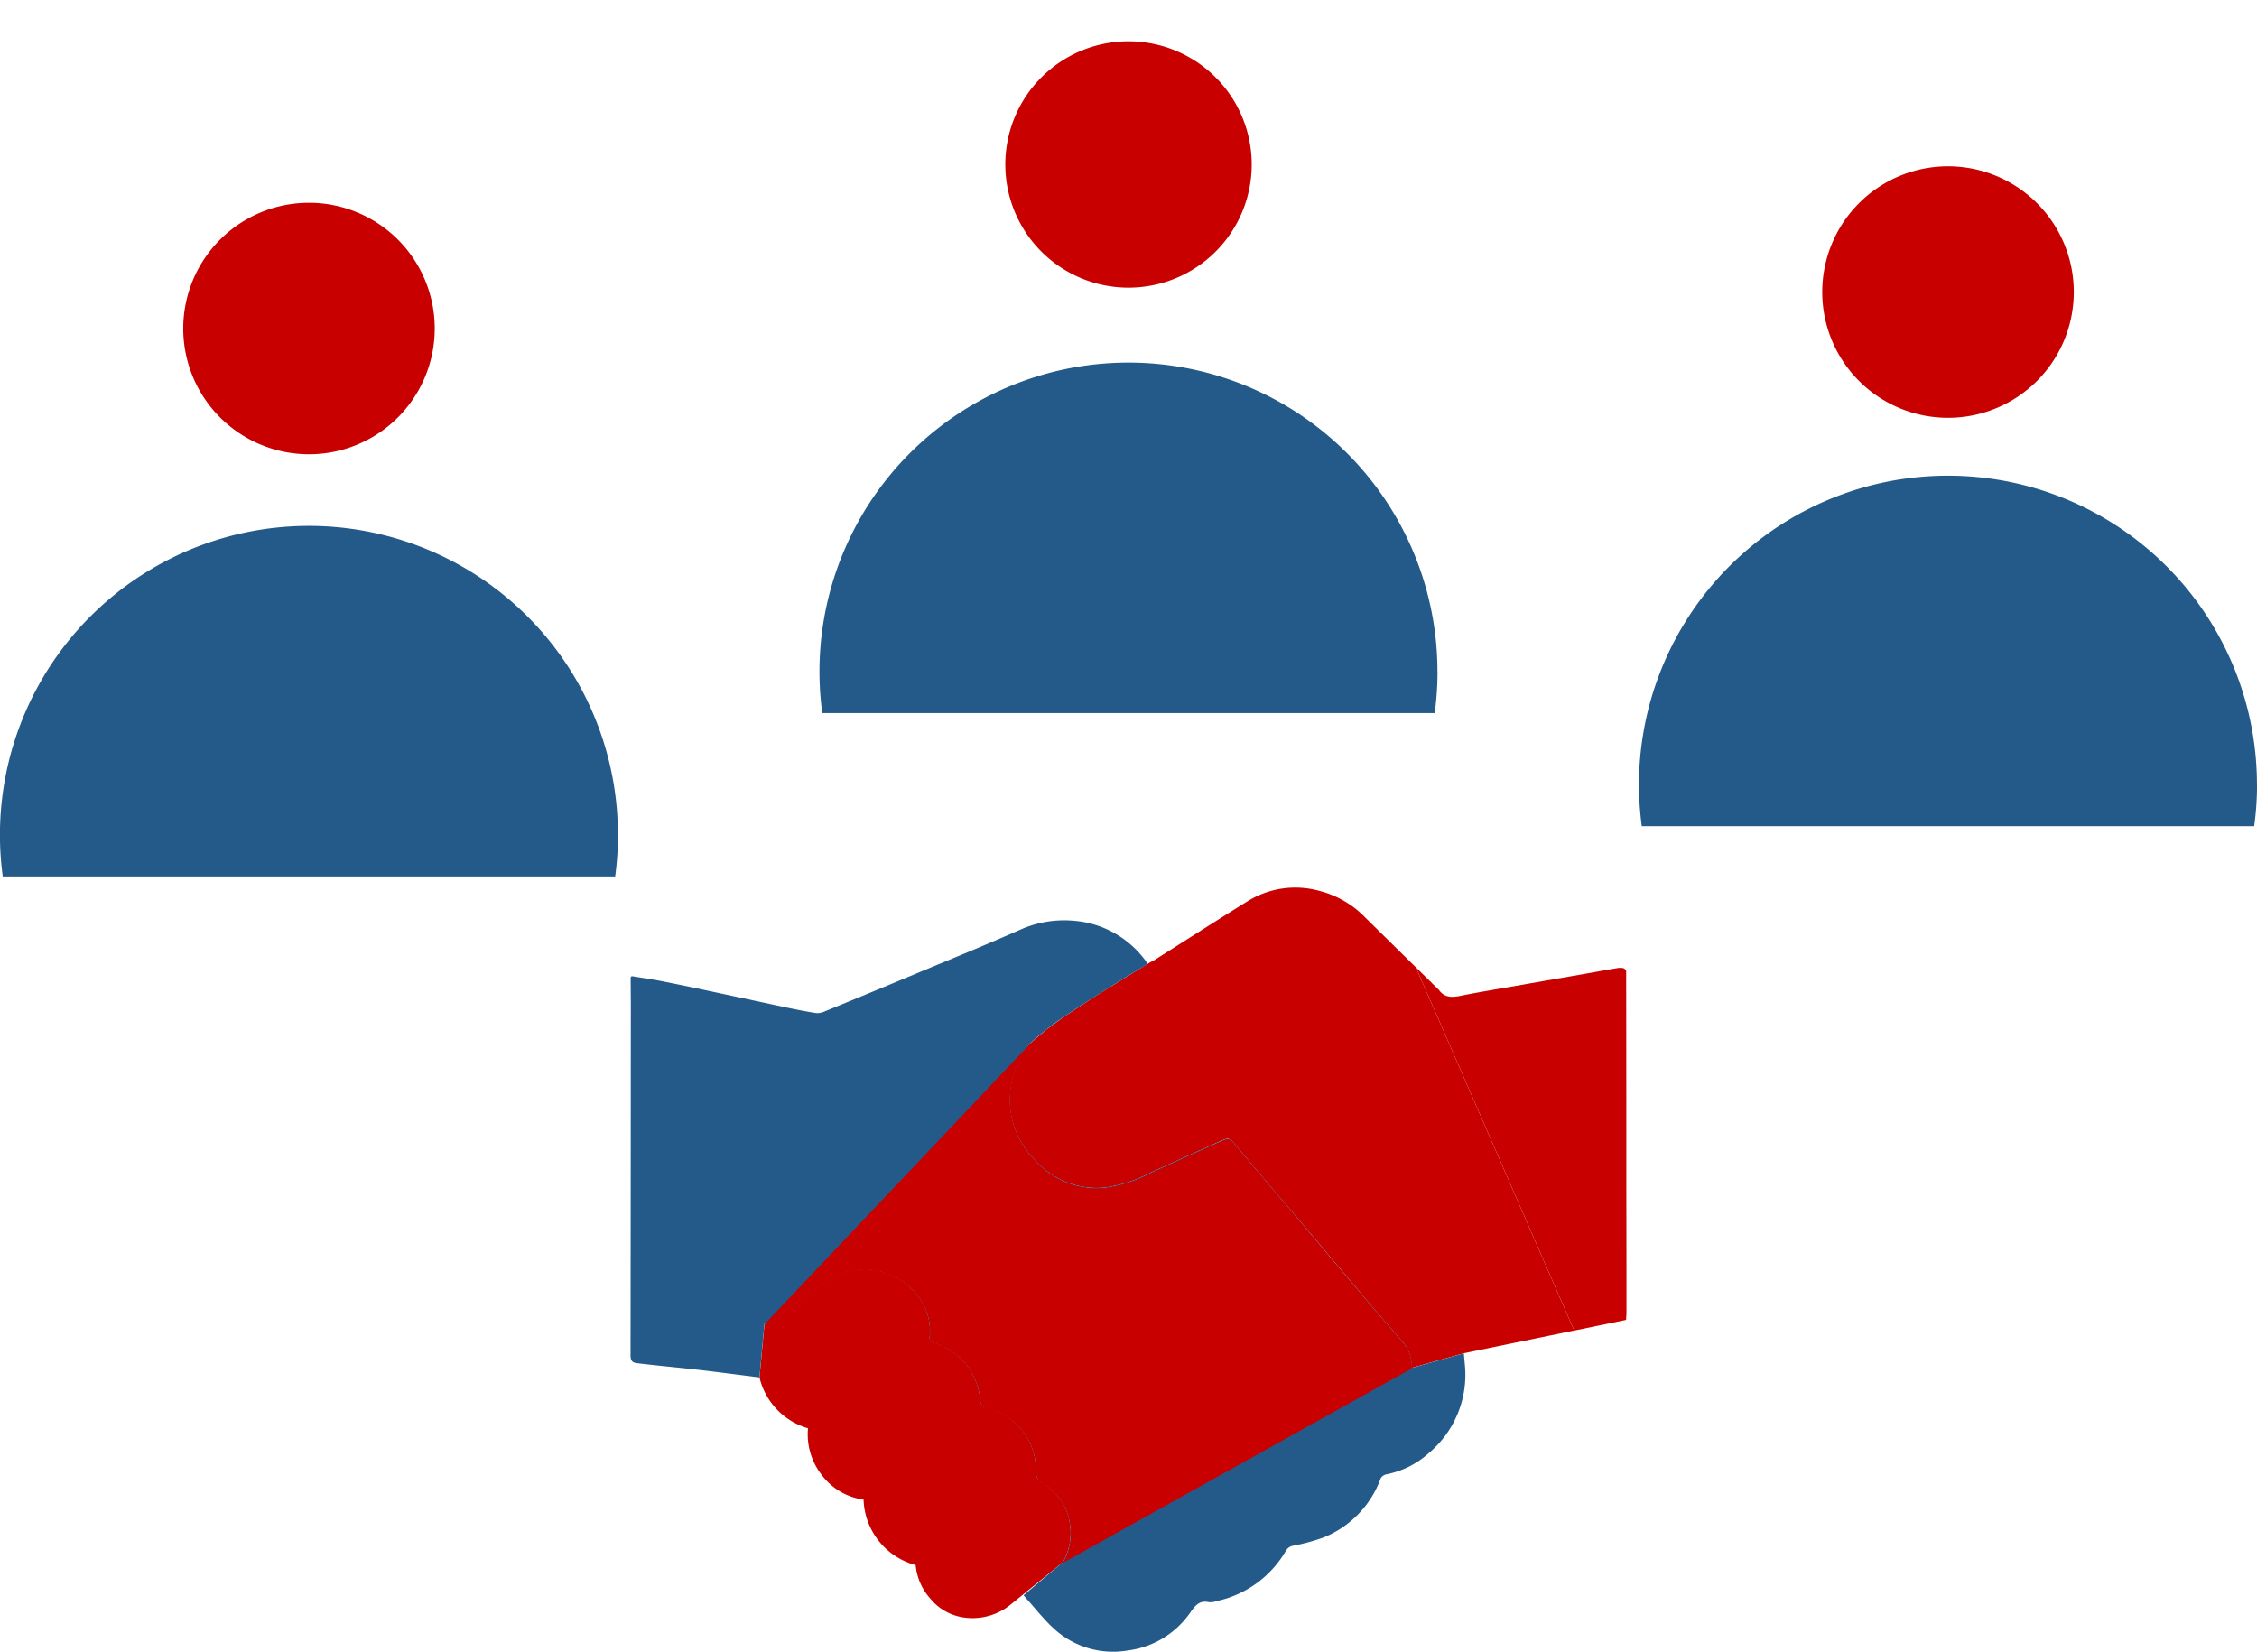
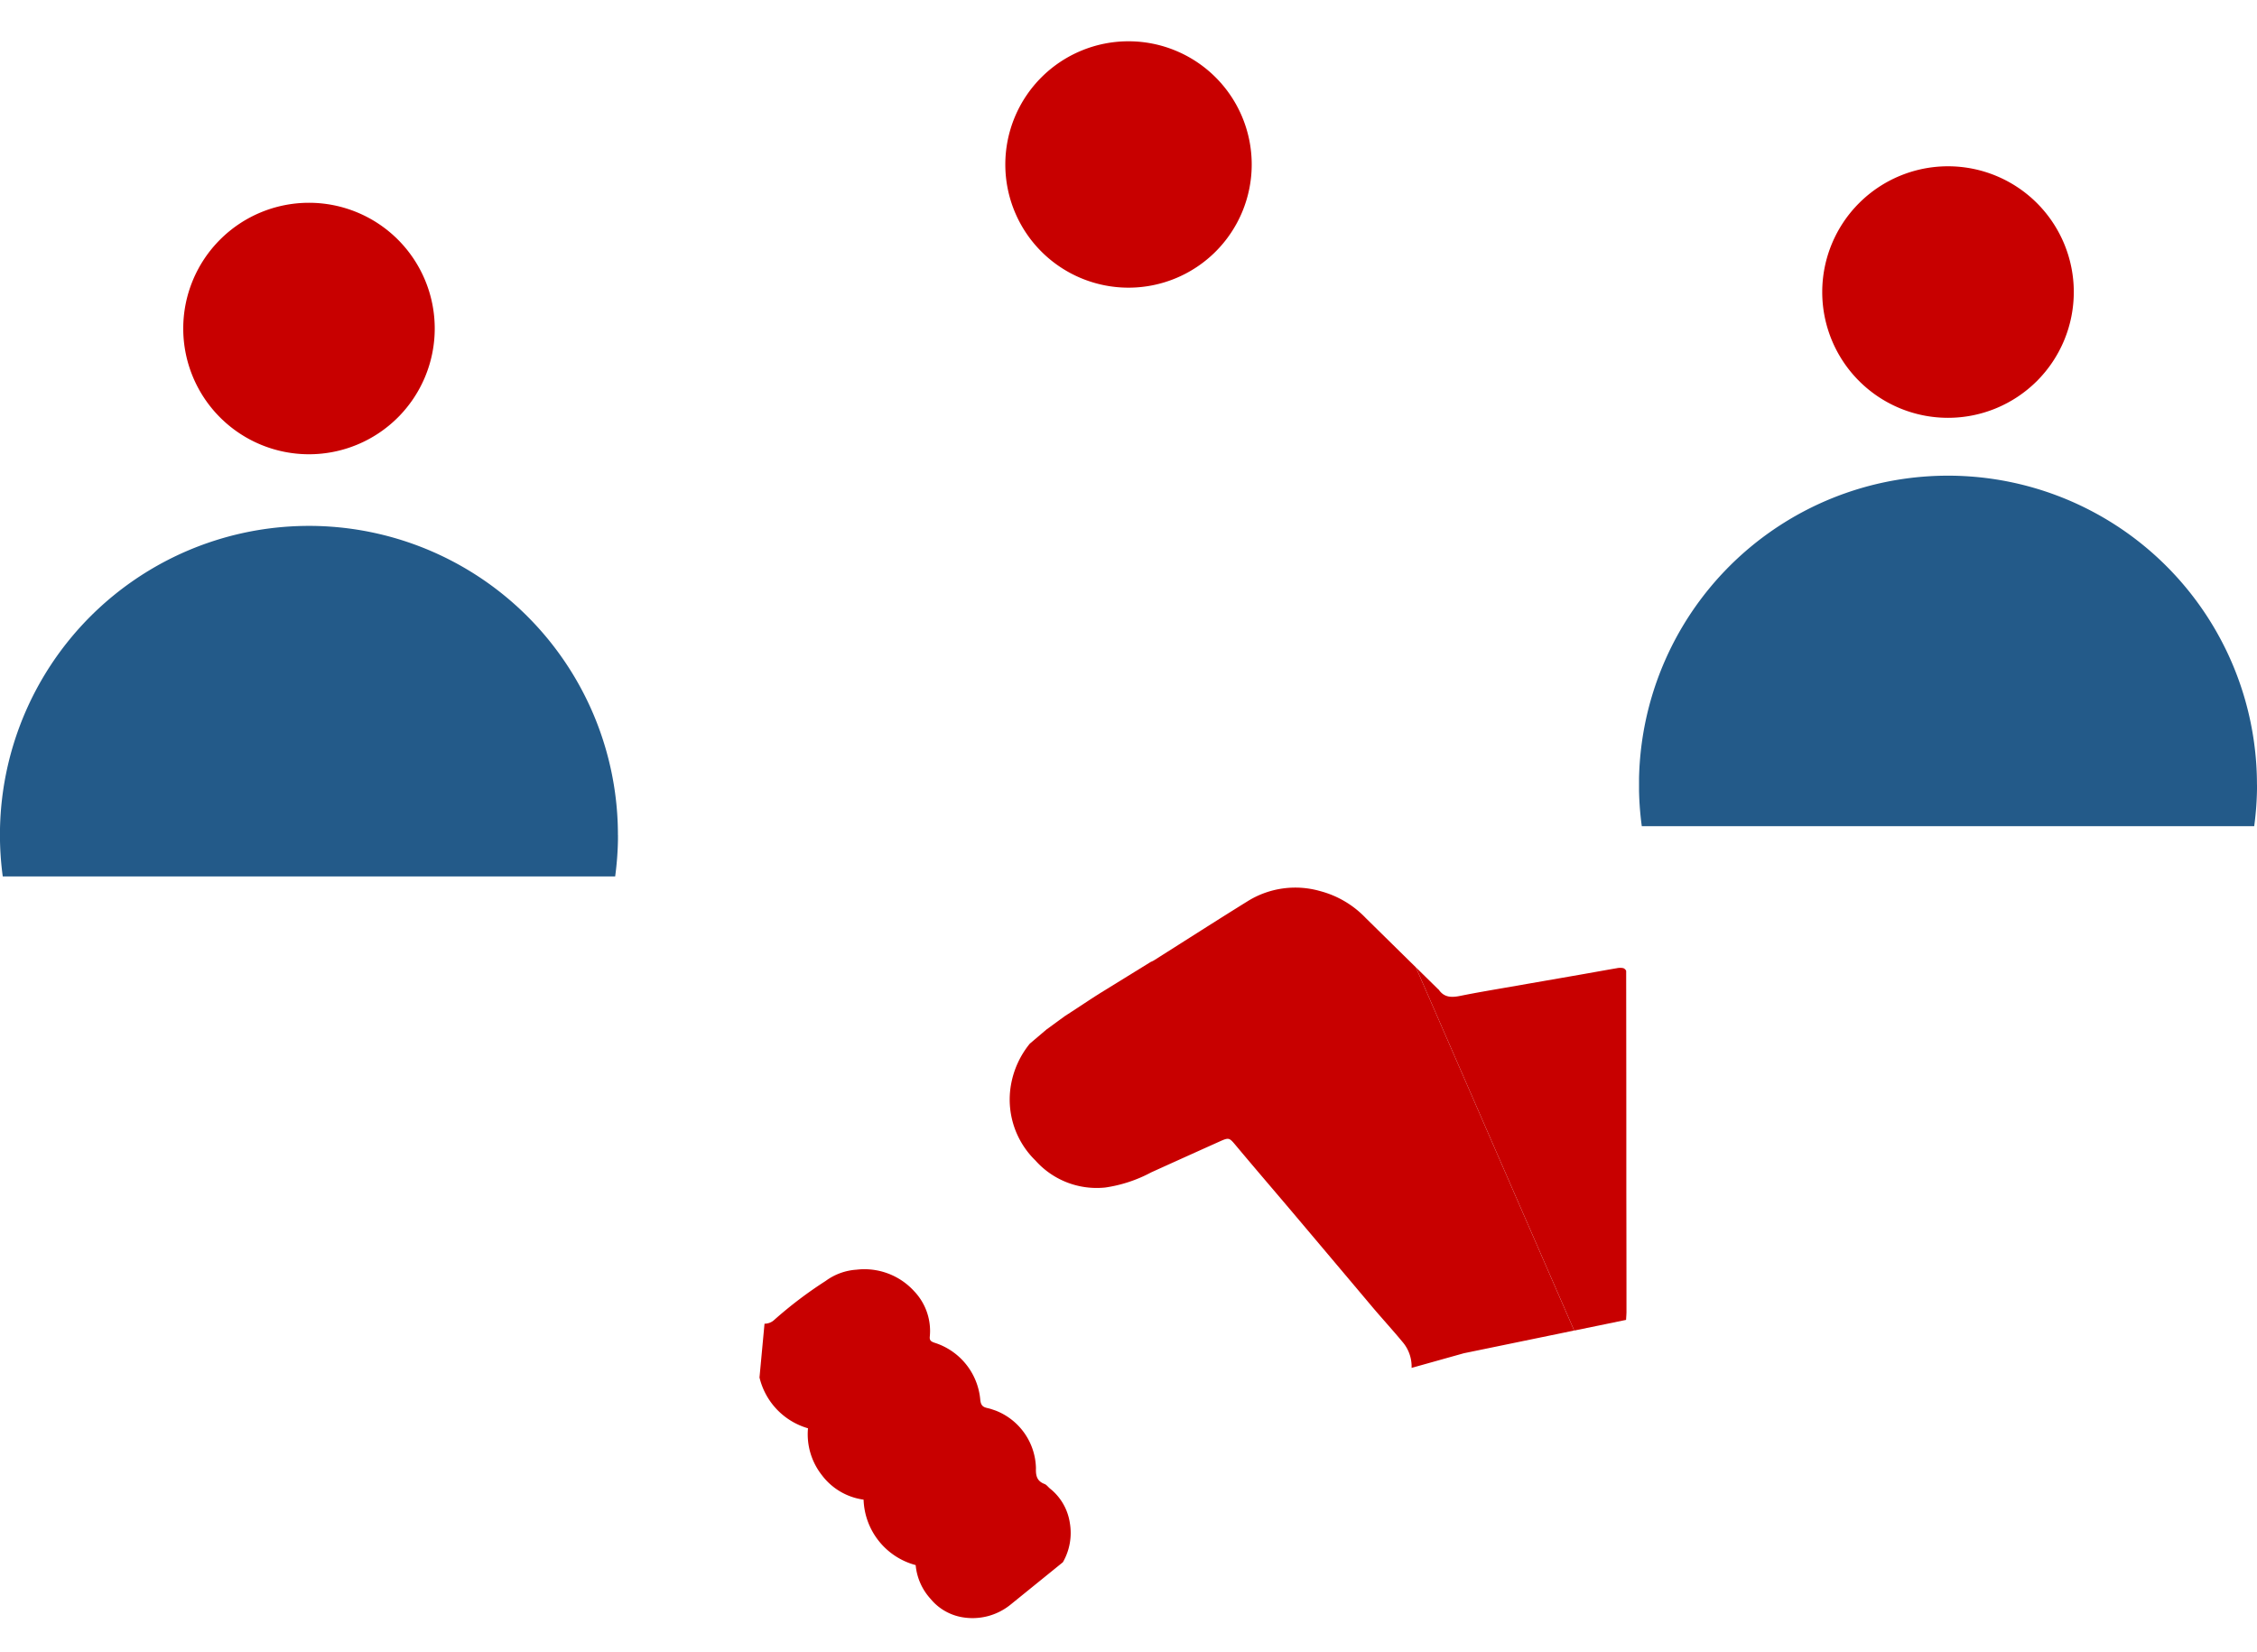
<svg xmlns="http://www.w3.org/2000/svg" width="164" height="120.018" viewBox="0 0 164 120.018">
  <defs>
    <clipPath id="clip-path">
      <rect id="長方形_565" data-name="長方形 565" width="44.903" height="51.821" transform="translate(0 0)" fill="#c80000" />
    </clipPath>
    <clipPath id="clip-path-4">
      <rect id="長方形_569" data-name="長方形 569" width="72.367" height="55.505" fill="none" />
    </clipPath>
    <clipPath id="clip-path-6">
      <rect id="長方形_566" data-name="長方形 566" width="60.661" height="53.146" fill="#235a89" />
    </clipPath>
    <clipPath id="clip-path-7">
      <rect id="長方形_567" data-name="長方形 567" width="47.031" height="37.689" fill="#c80000" />
    </clipPath>
  </defs>
  <g id="グループ_7745" data-name="グループ 7745" transform="translate(-236 -1863.411)">
    <g id="グループ_894" data-name="グループ 894" transform="translate(236 1875.277)">
      <g id="グループ_893" data-name="グループ 893" clip-path="url(#clip-path)">
        <path id="パス_622" data-name="パス 622" d="M28.654,9.137A9.137,9.137,0,1,1,19.517,0a9.137,9.137,0,0,1,9.137,9.137" transform="translate(2.935 2.87)" fill="#c80000" />
        <path id="パス_623" data-name="パス 623" d="M44.9,48.813a22.452,22.452,0,1,0-44.7,3.008H44.7a22.6,22.6,0,0,0,.206-3.008" fill="#235a89" />
      </g>
    </g>
    <g id="グループ_895" data-name="グループ 895" transform="translate(295.549 1863.411)">
      <g id="グループ_893-2" data-name="グループ 893" clip-path="url(#clip-path)">
        <path id="パス_622-2" data-name="パス 622" d="M28.284,8.952A8.952,8.952,0,1,1,19.332,0a8.952,8.952,0,0,1,8.952,8.952" transform="translate(3.12 3)" fill="#c80000" />
-         <path id="パス_623-2" data-name="パス 623" d="M44.9,48.813a22.452,22.452,0,1,0-44.7,3.008H44.7a22.6,22.6,0,0,0,.206-3.008" fill="#235a89" />
      </g>
    </g>
    <g id="グループ_896" data-name="グループ 896" transform="translate(355.097 1871.628)">
      <g id="グループ_893-3" data-name="グループ 893" clip-path="url(#clip-path)">
        <path id="パス_622-3" data-name="パス 622" d="M28.657,9.139A9.139,9.139,0,1,1,19.519,0a9.139,9.139,0,0,1,9.139,9.139" transform="translate(2.933 3.867)" fill="#c80000" />
        <path id="パス_623-3" data-name="パス 623" d="M44.9,48.813a22.452,22.452,0,1,0-44.7,3.008H44.7a22.6,22.6,0,0,0,.206-3.008" fill="#235a89" />
      </g>
    </g>
    <g id="グループ_906" data-name="グループ 906" transform="translate(281.817 1927.924)">
      <g id="グループ_905" data-name="グループ 905" clip-path="url(#clip-path-4)">
        <g id="グループ_904" data-name="グループ 904">
          <g id="グループ_903" data-name="グループ 903" clip-path="url(#clip-path-4)">
            <path id="パス_624" data-name="パス 624" d="M184.625,42.162q0-4.261-.01-8.523,0-8.106-.012-16.212c0-.077-.132-.2-.221-.22a1.186,1.186,0,0,0-.456.006c-.93.159-1.859.33-2.789.492-1.634.286-3.268.567-4.9.853-1.22.214-2.443.414-3.657.66-.62.126-1.173.155-1.584-.428a.491.491,0,0,0-.061-.057l-1.614-1.587,11.508,26.4,3.767-.776c.011-.223.03-.417.03-.61" transform="translate(-112.258 -11.369)" fill="#c80000" />
            <path id="パス_625" data-name="パス 625" d="M50.347,100.7a3.933,3.933,0,0,0-1.424-2.465c-.143-.111-.255-.285-.414-.345-.555-.211-.64-.606-.621-1.151a4.6,4.6,0,0,0-2.927-4.181c-.18-.059-.358-.129-.543-.17-.334-.073-.525-.151-.575-.606A4.777,4.777,0,0,0,40.5,87.622c-.218-.082-.353-.153-.327-.427a4.185,4.185,0,0,0-1.136-3.313,4.886,4.886,0,0,0-4.19-1.563,4.244,4.244,0,0,0-2.241.819,30.053,30.053,0,0,0-3.741,2.836,1.02,1.02,0,0,1-.7.27L27.8,90.153a5.069,5.069,0,0,0,3.524,3.691,4.8,4.8,0,0,0,1,3.394,4.571,4.571,0,0,0,3.039,1.792,5.1,5.1,0,0,0,3.785,4.756,4.2,4.2,0,0,0,1.078,2.448,3.812,3.812,0,0,0,2.254,1.331,4.385,4.385,0,0,0,3.54-.888l3.826-3.1a4.277,4.277,0,0,0,.5-2.878" transform="translate(-18.43 -54.566)" fill="#c80000" />
            <path id="パス_626" data-name="パス 626" d="M107.594,2.193A7.057,7.057,0,0,0,104.284.24,6.56,6.56,0,0,0,99.1.926c-2.283,1.414-4.543,2.866-6.811,4.3a1.425,1.425,0,0,1-.3.156L88.393,7.6c-.842.523-1.621,1.063-2.648,1.719L84.4,10.3l-1.21,1.027A6.521,6.521,0,0,0,81.825,14.3a6.182,6.182,0,0,0,1.775,5.52,5.961,5.961,0,0,0,5.073,1.962,10.151,10.151,0,0,0,3.336-1.1q2.461-1.116,4.926-2.223c.753-.337.738-.315,1.276.327,1.291,1.543,2.6,3.067,3.9,4.6q2.992,3.542,5.978,7.089c.715.845,1.465,1.661,2.171,2.514a2.741,2.741,0,0,1,.671,1.9l3.794-1.063,8.02-1.652L111.24,5.779q-1.824-1.792-3.646-3.586" transform="translate(-54.178 0)" fill="#c80000" />
            <g id="グループ_899" data-name="グループ 899" transform="translate(0 2.359)" style="mix-blend-mode: multiply;isolation: isolate">
              <g id="グループ_898" data-name="グループ 898">
                <g id="グループ_897" data-name="グループ 897" clip-path="url(#clip-path-6)">
-                   <path id="パス_627" data-name="パス 627" d="M28.559,56.053c.1.115.167.2.242.285.641.709,1.233,1.473,1.935,2.116a6.341,6.341,0,0,0,5.371,1.616,6.506,6.506,0,0,0,4.448-2.6c.367-.492.664-1.1,1.474-.915a1.347,1.347,0,0,0,.566-.082,7.661,7.661,0,0,0,5.028-3.658.745.745,0,0,1,.552-.366,14.56,14.56,0,0,0,2.152-.584,7.321,7.321,0,0,0,4.186-4.321.656.656,0,0,1,.434-.284,6.429,6.429,0,0,0,3.044-1.526A7.422,7.422,0,0,0,60.624,39.3c-.027-.281-.05-.562-.074-.827l-3.794,1.063a2.741,2.741,0,0,0-.671-1.9c-.706-.853-1.455-1.669-2.171-2.514q-3-3.539-5.978-7.089c-1.3-1.537-2.611-3.061-3.9-4.6-.538-.643-.523-.664-1.276-.327Q40.293,24.2,37.833,25.32a10.151,10.151,0,0,1-3.336,1.1,5.961,5.961,0,0,1-5.073-1.962,6.182,6.182,0,0,1-1.775-5.52,6.521,6.521,0,0,1,1.369-2.971,21.23,21.23,0,0,1,2.551-2c2.5-1.687,5.954-3.752,5.954-3.752.127.041-.032-.2-.241-.456a7.138,7.138,0,0,0-4.99-2.714,7.813,7.813,0,0,0-3.984.647c-2.485,1.1-5,2.12-7.509,3.167q-3.37,1.406-6.749,2.791a1.177,1.177,0,0,1-.6.092c-.752-.122-1.5-.271-2.245-.427-1.414-.3-2.824-.607-4.237-.907-1.449-.308-2.9-.623-4.349-.911C1.778,11.323.928,11.2.083,11.064l-.074.084c0,.658.012,1.316.012,1.974Q.015,25.863,0,38.6c0,.327.075.534.407.579.5.067,1.008.119,1.513.173,1.067.114,2.135.214,3.2.34,1.417.167,2.832.354,4.247.531l.361-3.91a1.02,1.02,0,0,0,.7-.27,30.052,30.052,0,0,1,3.741-2.836,4.247,4.247,0,0,1,2.241-.819,4.887,4.887,0,0,1,4.19,1.563,4.185,4.185,0,0,1,1.136,3.313c-.026.275.109.345.327.427a4.778,4.778,0,0,1,3.345,4.164c.05.455.241.532.575.606.185.04.363.111.543.17a4.6,4.6,0,0,1,2.927,4.18c-.019.544.066.94.621,1.151.158.06.271.234.414.345a3.934,3.934,0,0,1,1.424,2.465,4.276,4.276,0,0,1-.5,2.878" transform="translate(0 -7)" fill="#235a89" />
-                 </g>
+                   </g>
              </g>
            </g>
            <g id="グループ_902" data-name="グループ 902" transform="translate(9.745 11.357)" style="mix-blend-mode: multiply;isolation: isolate">
              <g id="グループ_901" data-name="グループ 901">
                <g id="グループ_900" data-name="グループ 900" clip-path="url(#clip-path-7)">
-                   <path id="パス_628" data-name="パス 628" d="M71.7,59.636l4.244-2.365a2.74,2.74,0,0,0-.671-1.9c-.706-.853-1.456-1.669-2.171-2.514q-3-3.54-5.978-7.089c-1.3-1.537-2.611-3.061-3.9-4.6-.538-.643-.523-.665-1.276-.327q-2.466,1.1-4.926,2.223a10.152,10.152,0,0,1-3.336,1.1,5.962,5.962,0,0,1-5.074-1.962,6.184,6.184,0,0,1-1.775-5.52A6.52,6.52,0,0,1,48.205,33.7l-.035.027L28.917,54.054a1.019,1.019,0,0,0,.7-.27,30.085,30.085,0,0,1,3.741-2.836,4.243,4.243,0,0,1,2.241-.819,4.885,4.885,0,0,1,4.19,1.563,4.187,4.187,0,0,1,1.136,3.313c-.026.274.108.345.326.427A4.777,4.777,0,0,1,44.6,59.6c.05.455.241.532.575.606.185.04.363.111.543.17a4.6,4.6,0,0,1,2.927,4.18c-.019.545.066.94.621,1.151.159.06.272.234.414.345a3.935,3.935,0,0,1,1.424,2.465,4.276,4.276,0,0,1-.5,2.878l3.824-2.131" transform="translate(-28.917 -33.701)" fill="#c80000" />
-                 </g>
+                   </g>
              </g>
            </g>
          </g>
        </g>
      </g>
    </g>
  </g>
</svg>